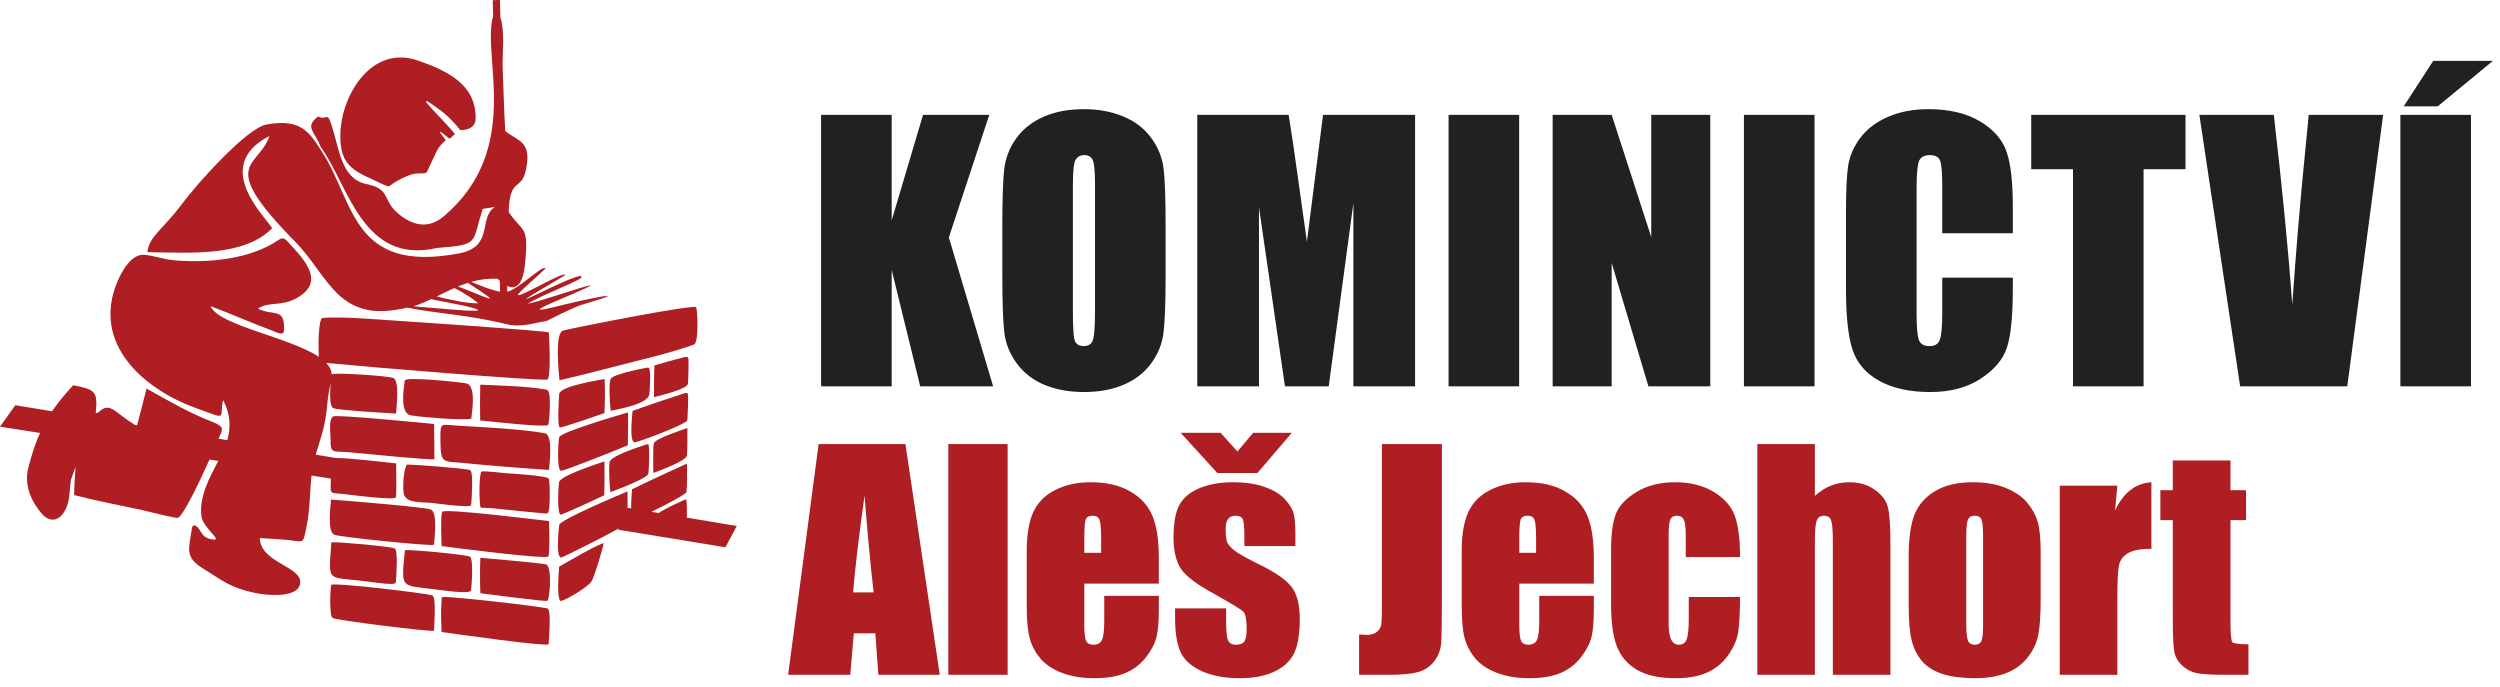
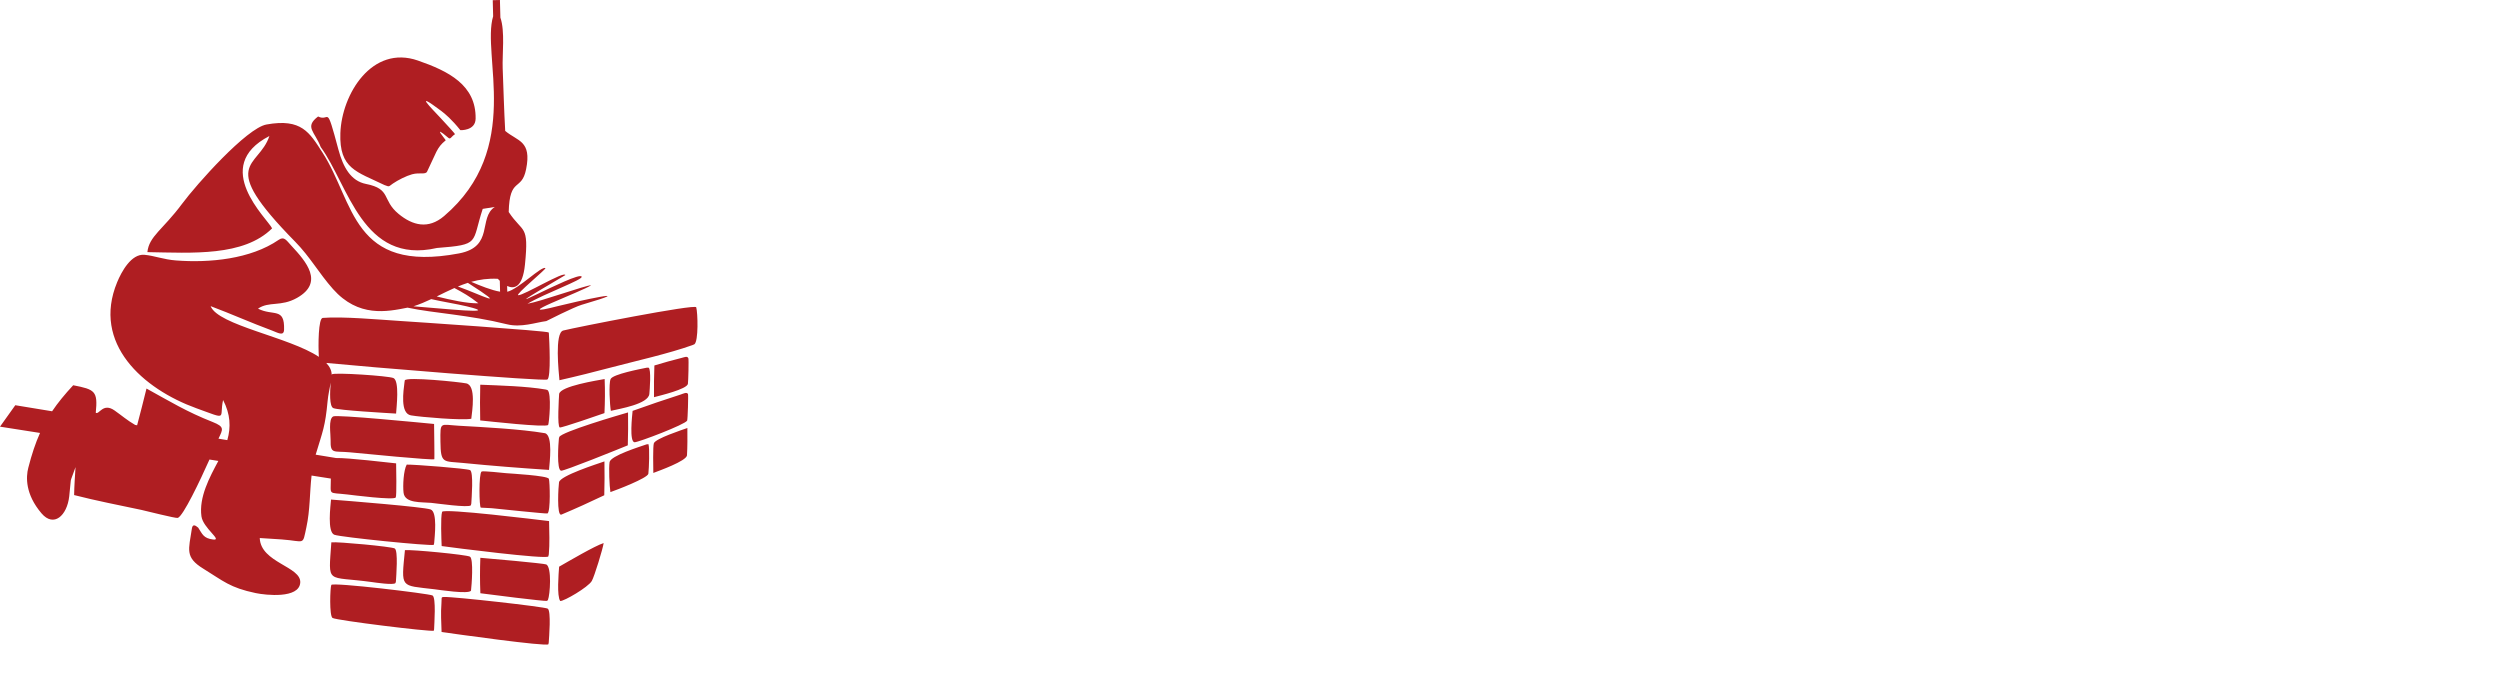
<svg xmlns="http://www.w3.org/2000/svg" width="182" height="50" viewBox="0 0 182 50" fill="none">
  <g clip-path="url(#clip0_288_2)">
-     <path d="M65.915 32.326L68.415 49.125H63.944L63.726 46.106H62.159L61.899 49.125H57.376L59.596 32.326H65.915ZM63.601 43.128C63.38 41.225 63.158 38.877 62.937 36.082C62.494 39.292 62.218 41.641 62.107 43.128H63.601ZM73.355 32.326V49.125H69.038V32.326H73.355ZM84.363 42.484H78.937V45.462C78.937 46.085 78.982 46.486 79.072 46.666C79.162 46.846 79.335 46.936 79.591 46.936C79.909 46.936 80.12 46.818 80.223 46.583C80.334 46.341 80.389 45.877 80.389 45.193V43.377H84.363V44.394C84.363 45.244 84.308 45.898 84.197 46.355C84.094 46.811 83.845 47.299 83.45 47.818C83.056 48.336 82.555 48.727 81.946 48.99C81.344 49.246 80.587 49.374 79.674 49.374C78.788 49.374 78.006 49.246 77.329 48.99C76.651 48.734 76.121 48.385 75.741 47.942C75.367 47.492 75.108 47.001 74.963 46.469C74.817 45.929 74.745 45.148 74.745 44.124V40.108C74.745 38.905 74.907 37.957 75.233 37.265C75.558 36.567 76.09 36.034 76.83 35.667C77.571 35.294 78.421 35.107 79.383 35.107C80.559 35.107 81.527 35.332 82.288 35.782C83.056 36.224 83.592 36.816 83.897 37.556C84.208 38.289 84.363 39.323 84.363 40.658V42.484ZM80.161 40.243V39.237C80.161 38.524 80.123 38.064 80.047 37.857C79.971 37.649 79.815 37.545 79.58 37.545C79.29 37.545 79.11 37.635 79.04 37.815C78.971 37.988 78.937 38.462 78.937 39.237V40.243H80.161ZM94.304 39.755H90.589V39.008C90.589 38.372 90.551 37.971 90.475 37.805C90.406 37.632 90.226 37.545 89.935 37.545C89.7 37.545 89.524 37.625 89.406 37.784C89.288 37.936 89.23 38.168 89.23 38.479C89.23 38.901 89.257 39.212 89.313 39.413C89.375 39.607 89.551 39.821 89.842 40.056C90.139 40.292 90.745 40.634 91.658 41.084C92.875 41.678 93.674 42.239 94.055 42.764C94.435 43.29 94.625 44.055 94.625 45.058C94.625 46.178 94.48 47.026 94.189 47.6C93.899 48.167 93.411 48.606 92.726 48.917C92.049 49.222 91.229 49.374 90.267 49.374C89.202 49.374 88.289 49.208 87.528 48.876C86.774 48.544 86.255 48.094 85.972 47.527C85.688 46.96 85.546 46.102 85.546 44.954V44.29H89.261V45.161C89.261 45.901 89.306 46.382 89.396 46.604C89.493 46.825 89.679 46.936 89.956 46.936C90.254 46.936 90.461 46.863 90.579 46.718C90.696 46.566 90.755 46.251 90.755 45.774C90.755 45.116 90.679 44.705 90.527 44.539C90.368 44.373 89.555 43.882 88.088 43.065C86.857 42.374 86.107 41.748 85.837 41.187C85.567 40.62 85.432 39.949 85.432 39.174C85.432 38.075 85.577 37.265 85.868 36.746C86.158 36.221 86.65 35.816 87.341 35.532C88.04 35.249 88.849 35.107 89.769 35.107C90.682 35.107 91.457 35.225 92.094 35.46C92.737 35.688 93.228 35.992 93.567 36.373C93.913 36.753 94.12 37.106 94.189 37.431C94.266 37.756 94.304 38.265 94.304 38.956V39.755ZM90.081 32.866L91.232 31.507H94.044L91.544 34.433H88.618L85.951 31.507H88.856L90.081 32.866ZM104.97 32.326V43.553C104.97 45.234 104.953 46.317 104.918 46.801C104.884 47.278 104.725 47.71 104.441 48.098C104.164 48.485 103.784 48.755 103.3 48.907C102.822 49.052 102.099 49.125 101.131 49.125H98.942V46.189C99.204 46.209 99.395 46.22 99.512 46.22C99.824 46.22 100.069 46.144 100.249 45.992C100.429 45.839 100.533 45.653 100.56 45.431C100.588 45.21 100.602 44.781 100.602 44.145V32.326H104.97ZM116.031 42.484H110.604V45.462C110.604 46.085 110.649 46.486 110.739 46.666C110.829 46.846 111.002 46.936 111.258 46.936C111.576 46.936 111.787 46.818 111.891 46.583C112.002 46.341 112.057 45.877 112.057 45.193V43.377H116.031V44.394C116.031 45.244 115.976 45.898 115.865 46.355C115.761 46.811 115.512 47.299 115.118 47.818C114.724 48.336 114.222 48.727 113.613 48.99C113.011 49.246 112.254 49.374 111.341 49.374C110.456 49.374 109.674 49.246 108.996 48.99C108.318 48.734 107.789 48.385 107.408 47.942C107.035 47.492 106.776 47.001 106.63 46.469C106.485 45.929 106.412 45.148 106.412 44.124V40.108C106.412 38.905 106.575 37.957 106.9 37.265C107.225 36.567 107.758 36.034 108.498 35.667C109.238 35.294 110.089 35.107 111.05 35.107C112.226 35.107 113.195 35.332 113.956 35.782C114.724 36.224 115.26 36.816 115.564 37.556C115.875 38.289 116.031 39.323 116.031 40.658V42.484ZM111.829 40.243V39.237C111.829 38.524 111.791 38.064 111.714 37.857C111.638 37.649 111.483 37.545 111.248 37.545C110.957 37.545 110.777 37.635 110.708 37.815C110.639 37.988 110.604 38.462 110.604 39.237V40.243H111.829ZM126.677 40.554H122.723V38.967C122.723 38.413 122.678 38.04 122.589 37.846C122.499 37.646 122.333 37.545 122.09 37.545C121.848 37.545 121.686 37.632 121.603 37.805C121.52 37.978 121.478 38.365 121.478 38.967V45.462C121.478 45.953 121.541 46.324 121.665 46.572C121.79 46.815 121.973 46.936 122.215 46.936C122.499 46.936 122.689 46.808 122.786 46.552C122.889 46.296 122.941 45.812 122.941 45.099V43.46H126.677C126.67 44.56 126.628 45.386 126.552 45.94C126.483 46.486 126.251 47.05 125.857 47.631C125.47 48.205 124.961 48.641 124.332 48.938C123.702 49.229 122.924 49.374 121.997 49.374C120.814 49.374 119.877 49.173 119.185 48.772C118.493 48.364 118.002 47.797 117.712 47.071C117.428 46.337 117.286 45.3 117.286 43.958V40.046C117.286 38.877 117.404 37.995 117.639 37.4C117.874 36.805 118.376 36.276 119.144 35.813C119.911 35.342 120.845 35.107 121.945 35.107C123.038 35.107 123.972 35.339 124.747 35.802C125.521 36.266 126.037 36.85 126.293 37.556C126.549 38.261 126.677 39.261 126.677 40.554ZM132.124 32.326V36.103C132.484 35.771 132.871 35.522 133.286 35.356C133.708 35.19 134.158 35.107 134.635 35.107C135.368 35.107 135.991 35.294 136.503 35.667C137.021 36.041 137.336 36.473 137.447 36.964C137.564 37.449 137.623 38.337 137.623 39.631V49.125H133.431V39.434C133.431 38.631 133.39 38.116 133.307 37.888C133.231 37.66 133.054 37.545 132.778 37.545C132.522 37.545 132.349 37.663 132.259 37.898C132.169 38.133 132.124 38.6 132.124 39.299V49.125H127.932V32.326H132.124ZM148.56 40.191V43.563C148.56 44.802 148.497 45.711 148.373 46.292C148.248 46.867 147.982 47.406 147.574 47.911C147.166 48.409 146.64 48.779 145.997 49.021C145.36 49.256 144.627 49.374 143.797 49.374C142.87 49.374 142.085 49.274 141.442 49.073C140.798 48.866 140.297 48.558 139.937 48.15C139.584 47.735 139.332 47.237 139.18 46.656C139.028 46.068 138.951 45.189 138.951 44.02V40.492C138.951 39.212 139.09 38.213 139.366 37.493C139.643 36.774 140.141 36.197 140.861 35.761C141.58 35.325 142.5 35.107 143.621 35.107C144.561 35.107 145.367 35.249 146.038 35.532C146.716 35.809 147.238 36.172 147.605 36.622C147.972 37.072 148.221 37.535 148.352 38.012C148.49 38.49 148.56 39.216 148.56 40.191ZM144.368 39.154C144.368 38.448 144.33 38.005 144.254 37.826C144.177 37.639 144.015 37.545 143.766 37.545C143.517 37.545 143.351 37.639 143.268 37.826C143.185 38.005 143.143 38.448 143.143 39.154V45.369C143.143 46.019 143.185 46.444 143.268 46.645C143.351 46.839 143.513 46.936 143.755 46.936C144.005 46.936 144.167 46.846 144.243 46.666C144.326 46.486 144.368 46.099 144.368 45.504V39.154ZM154.142 35.356L153.976 37.161C154.585 35.868 155.467 35.183 156.622 35.107V39.953C155.854 39.953 155.29 40.056 154.93 40.264C154.571 40.471 154.349 40.762 154.266 41.136C154.183 41.502 154.142 42.353 154.142 43.688V49.125H149.95V35.356H154.142ZM162.38 33.52V35.688H163.511V37.867H162.38V45.234C162.38 46.14 162.425 46.645 162.515 46.749C162.612 46.853 163.003 46.904 163.688 46.904V49.125H161.996C161.042 49.125 160.361 49.087 159.952 49.011C159.544 48.928 159.185 48.745 158.873 48.461C158.562 48.17 158.368 47.842 158.292 47.475C158.216 47.102 158.178 46.23 158.178 44.861V37.867H157.275V35.688H158.178V33.52H162.38Z" fill="#AF1E22" />
-     <path d="M72.019 8.362L69.077 17.285L72.3 28.125H66.99L64.915 19.653V28.125H59.775V8.362H64.915V16.04L67.197 8.362H72.019ZM84.857 19.934C84.857 21.92 84.809 23.328 84.711 24.158C84.621 24.98 84.329 25.732 83.832 26.416C83.344 27.1 82.68 27.625 81.842 27.991C81.004 28.357 80.028 28.54 78.913 28.54C77.855 28.54 76.903 28.369 76.056 28.027C75.218 27.677 74.543 27.157 74.03 26.465C73.517 25.773 73.212 25.02 73.114 24.206C73.017 23.393 72.968 21.969 72.968 19.934V16.553C72.968 14.567 73.013 13.163 73.102 12.341C73.2 11.511 73.493 10.754 73.981 10.071C74.477 9.387 75.145 8.862 75.983 8.496C76.821 8.13 77.798 7.947 78.913 7.947C79.971 7.947 80.919 8.122 81.757 8.472C82.603 8.813 83.283 9.33 83.795 10.022C84.308 10.714 84.613 11.466 84.711 12.28C84.809 13.094 84.857 14.518 84.857 16.553V19.934ZM79.718 13.44C79.718 12.52 79.665 11.934 79.56 11.682C79.462 11.422 79.254 11.291 78.937 11.291C78.668 11.291 78.461 11.397 78.314 11.609C78.176 11.812 78.107 12.423 78.107 13.44V22.669C78.107 23.816 78.152 24.524 78.241 24.793C78.339 25.061 78.559 25.195 78.9 25.195C79.25 25.195 79.474 25.041 79.572 24.731C79.669 24.422 79.718 23.686 79.718 22.522V13.44ZM103.018 8.362V28.125H98.526V14.783L96.731 28.125H93.545L91.653 15.088V28.125H87.161V8.362H93.814C94.009 9.55 94.217 10.95 94.436 12.561L95.144 17.59L96.316 8.362H103.018ZM110.595 8.362V28.125H105.456V8.362H110.595ZM124.508 8.362V28.125H120.003L117.33 19.141V28.125H113.033V8.362H117.33L120.211 17.261V8.362H124.508ZM132.097 8.362V28.125H126.958V8.362H132.097ZM146.535 16.98H141.396V13.538C141.396 12.537 141.339 11.914 141.225 11.67C141.119 11.418 140.879 11.291 140.504 11.291C140.081 11.291 139.813 11.442 139.699 11.743C139.585 12.044 139.528 12.695 139.528 13.696V22.876C139.528 23.836 139.585 24.463 139.699 24.756C139.813 25.049 140.069 25.195 140.468 25.195C140.85 25.195 141.098 25.049 141.212 24.756C141.334 24.463 141.396 23.775 141.396 22.693V20.215H146.535V20.984C146.535 23.026 146.388 24.475 146.095 25.33C145.81 26.184 145.172 26.933 144.179 27.576C143.194 28.219 141.977 28.54 140.529 28.54C139.023 28.54 137.782 28.267 136.806 27.722C135.829 27.177 135.182 26.424 134.865 25.464C134.547 24.495 134.389 23.043 134.389 21.106V15.332C134.389 13.908 134.438 12.842 134.535 12.134C134.633 11.418 134.922 10.73 135.402 10.071C135.89 9.412 136.562 8.895 137.416 8.521C138.279 8.138 139.267 7.947 140.382 7.947C141.896 7.947 143.145 8.24 144.13 8.826C145.115 9.412 145.762 10.144 146.071 11.023C146.38 11.894 146.535 13.253 146.535 15.1V16.98ZM159.104 8.362V12.317H156.053V28.125H150.914V12.317H147.874V8.362H159.104ZM173.493 8.362L170.881 28.125H163.081L160.114 8.362H165.534C166.161 13.806 166.608 18.408 166.877 22.168C167.146 18.367 167.426 14.99 167.719 12.036L168.073 8.362H173.493ZM179.886 8.362V28.125H174.747V8.362H179.886ZM181.485 4.431L177.469 7.739H174.991L177.14 4.431H181.485Z" fill="#222120" />
    <path fill-rule="evenodd" clip-rule="evenodd" d="M39.947 46.788C39.971 46.425 40.135 44.458 39.872 44.308C39.628 44.169 32.996 43.43 32.331 43.46C32.077 43.471 32.172 43.502 32.136 43.944C32.081 44.607 32.124 45.342 32.147 46.01C32.953 46.127 39.785 47.09 39.922 46.903L39.947 46.788ZM36.242 20.297C35.537 20.259 34.9 20.352 34.304 20.518C34.941 20.791 35.794 21.135 36.406 21.236L36.386 20.443C36.296 20.359 36.242 20.297 36.242 20.297ZM34.059 20.591C33.812 20.67 33.572 20.76 33.336 20.858C35.033 21.459 37.201 22.607 34.059 20.591ZM33.08 20.968C32.642 21.161 32.218 21.375 31.793 21.583C32.832 21.837 33.994 22.099 34.83 22.08C34.203 21.578 33.68 21.291 33.08 20.968ZM31.393 21.776C30.972 21.974 30.546 22.157 30.101 22.299C32.064 22.444 36.679 22.948 33.988 22.304C33.242 22.125 32.174 21.957 31.393 21.776ZM29.672 22.396C28.172 22.695 26.092 23.128 24.24 21.04C23.214 19.883 22.576 18.704 21.486 17.594C15.724 11.734 18.821 12.293 19.612 9.902C15.296 12.132 19.472 15.918 19.81 16.624C17.73 18.684 13.99 18.409 10.73 18.355C10.848 17.2 11.857 16.717 13.246 14.849C14.319 13.406 17.956 9.324 19.399 9.064C21.952 8.603 22.534 9.646 23.472 11.1C25.816 14.732 25.616 19.921 33.414 18.449C35.996 17.962 34.793 15.873 36.021 15.065L35.142 15.206C34.316 17.722 34.995 17.803 31.808 18.053C26.383 19.297 25.378 13.482 23.349 10.705C22.916 9.562 22.142 9.254 23.157 8.48C24.032 8.918 23.709 7.42 24.636 10.888C24.981 12.181 25.546 13.175 26.643 13.391C28.509 13.759 27.776 14.552 29.02 15.575C30.032 16.408 31.171 16.716 32.329 15.73C38.092 10.817 35.039 4.022 35.901 1.184L35.872 0.013L36.395 0L36.428 1.282C36.775 2.257 36.557 3.989 36.595 4.964C36.654 6.484 36.694 8.015 36.779 9.531C37.688 10.297 38.722 10.233 38.3 12.323C37.969 13.959 37.098 12.847 37.034 15.434C38.071 17.007 38.517 16.283 38.218 19.253C38.046 20.957 37.421 21.05 36.919 20.819L36.93 21.241C37.768 21.037 39.441 19.328 39.706 19.521C39.781 19.584 37.47 21.472 37.729 21.491C38.117 21.518 41.106 19.695 41.156 20.027C34.197 24.127 42.128 19.649 42.343 20.14C42.484 20.35 39.664 21.359 38.401 22.113C39.362 21.953 42.641 20.761 43.039 20.765C42.433 21.198 36.75 23.279 40.654 22.275C41.852 21.967 46.937 20.845 42.338 22.192C41.775 22.357 39.768 23.376 39.768 23.376C38.975 23.48 37.944 23.865 36.902 23.606C34.112 22.915 31.594 22.802 29.734 22.41L29.672 22.396ZM3.021 37.37C1.827 35.966 1.889 34.72 2.058 34.061C2.309 33.08 2.579 32.261 2.914 31.518L0 31.061L1.114 29.5L3.793 29.941C4.211 29.321 4.712 28.711 5.329 28.046C6.918 28.355 7.129 28.471 6.972 30.049C7.213 30.218 7.493 29.286 8.339 29.882C8.91 30.284 9.235 30.584 9.839 30.936L9.982 30.96C10.227 30.072 10.437 29.179 10.665 28.286C12.396 29.24 13.602 29.981 15.477 30.72C16.375 31.075 16.228 31.252 15.905 31.935L16.548 32.041C16.819 31.091 16.776 30.157 16.241 29.121C15.94 30.471 16.666 30.577 14.297 29.721C10.423 28.322 6.674 25.018 8.53 20.542C8.841 19.791 9.553 18.458 10.521 18.55C11.27 18.622 11.896 18.891 12.818 18.961C15.248 19.147 18.244 18.868 20.29 17.46C20.687 17.186 20.839 17.486 21.22 17.897C22.283 19.041 23.616 20.563 21.622 21.687C20.443 22.352 19.591 21.914 18.783 22.469C19.893 23.036 20.731 22.344 20.68 24.002C20.665 24.512 20.198 24.208 19.79 24.058C18.275 23.499 16.834 22.849 15.333 22.287C15.877 23.684 21.056 24.534 23.212 25.979C23.159 25.125 23.176 23.17 23.494 23.144C24.917 23.025 27.628 23.271 29.106 23.365C29.903 23.415 39.89 24.085 39.947 24.205L39.958 24.271C39.986 24.698 40.131 27.508 39.844 27.629C39.518 27.768 26.459 26.692 23.751 26.422C24.005 26.69 24.149 26.979 24.146 27.294L24.159 27.252C24.314 27.098 28.3 27.362 28.645 27.523C29.095 27.735 28.864 29.646 28.835 30.109C28.149 30.068 24.67 29.872 24.27 29.713C23.968 29.593 24.02 28.524 24.076 27.851C24 28.273 23.89 28.747 23.849 29.204C23.678 31.059 23.496 31.388 22.981 33.1L24.463 33.344C25.336 33.322 28.328 33.684 28.838 33.733C28.845 34.044 28.884 36.102 28.811 36.216C28.674 36.429 25.651 36.042 25.285 35.998C23.854 35.828 24.085 36.106 24.085 34.84L22.682 34.62C22.541 35.862 22.58 37.121 22.304 38.391C22.008 39.753 22.23 39.396 20.506 39.271C19.973 39.233 19.445 39.196 18.91 39.168C18.971 40.973 21.951 41.237 21.858 42.423C21.766 43.594 19.355 43.331 18.617 43.177C16.727 42.783 16.258 42.295 14.805 41.403C13.437 40.564 13.743 40.006 13.967 38.488C14.02 38.138 14.2 38.22 14.428 38.413C14.734 38.877 14.806 39.193 15.525 39.278C16.223 39.36 14.784 38.445 14.665 37.589C14.473 36.2 15.258 34.744 15.896 33.555L15.25 33.454C14.563 34.995 13.336 37.574 12.943 37.704C12.804 37.75 10.577 37.181 10.289 37.12C8.654 36.773 7.015 36.457 5.396 36.041C5.408 35.357 5.456 34.689 5.498 34.007C5.001 35.422 5.228 34.5 5.039 36.14C4.879 37.537 3.915 38.422 3.021 37.37ZM27.985 13.47C25.981 12.495 24.686 12.302 24.779 9.686C24.88 6.846 27.088 3.25 30.42 4.406C32.648 5.178 34.666 6.188 34.625 8.641C34.611 9.533 33.514 9.476 33.514 9.476C32.898 8.702 32.388 8.275 32.125 8.078C30.052 6.523 31.38 7.849 32.079 8.596C32.511 9.057 33.145 9.755 33.126 9.767C32.837 9.949 32.805 10.176 32.638 10.033C31.373 8.956 32.476 10.193 32.448 10.215C31.781 10.748 31.756 11.145 31.094 12.489C30.971 12.737 30.561 12.536 30.001 12.688C29.573 12.804 28.97 13.112 28.603 13.363C28.272 13.589 28.383 13.618 27.985 13.47ZM50.012 33.157C50.051 32.517 50.045 31.803 50.041 31.159C49.611 31.312 47.745 31.922 47.603 32.264C47.522 32.459 47.556 34.103 47.562 34.431C47.997 34.265 49.941 33.572 50.012 33.157ZM47.072 32.349C46.598 32.516 44.449 33.177 44.377 33.642C44.311 34.067 44.366 35.374 44.438 35.825C44.844 35.686 47.163 34.806 47.201 34.484C47.246 34.104 47.304 32.636 47.208 32.336L47.072 32.349ZM40.866 37.464C41.899 37.03 42.98 36.539 43.991 36.055C44.014 35.228 44.018 34.418 44.003 33.59C43.46 33.779 40.774 34.634 40.697 35.11C40.658 35.353 40.509 37.584 40.866 37.464ZM50.398 25.128C48.675 25.743 46.346 26.263 44.516 26.744C43.256 27.076 41.999 27.394 40.728 27.68C40.677 27.099 40.361 24.223 41.006 24.061C41.938 23.827 50.613 22.114 50.686 22.37C50.8 22.763 50.858 24.847 50.551 25.063L50.398 25.128ZM50.112 26.078C50.024 25.909 49.876 25.992 49.643 26.05C48.97 26.218 48.303 26.406 47.639 26.606C47.609 27.382 47.602 28.138 47.612 28.915C48.032 28.802 50.004 28.337 50.079 27.947C50.108 27.795 50.15 26.162 50.112 26.078ZM47.075 26.769C46.626 26.861 44.606 27.244 44.452 27.596C44.308 27.926 44.394 29.5 44.47 29.909C45.097 29.759 47.207 29.419 47.273 28.676C47.296 28.422 47.423 26.863 47.215 26.764L47.075 26.769ZM40.705 28.677C40.689 28.962 40.554 31.062 40.753 31.12C40.882 31.157 43.671 30.195 44.005 30.074C44.044 29.225 44.053 28.443 44.018 27.593C43.444 27.7 40.811 28.11 40.705 28.677ZM40.785 43.753C41.054 43.779 42.817 42.749 43.081 42.298C43.269 41.976 43.891 39.944 43.946 39.535C43.318 39.73 41.392 40.862 40.704 41.254C40.669 41.738 40.526 43.404 40.785 43.753ZM50.085 28.681C49.986 28.523 49.767 28.651 49.553 28.721C48.38 29.1 47.212 29.493 46.053 29.912C46.023 30.229 45.796 32.197 46.203 32.195C46.5 32.193 49.88 30.902 50.024 30.621C50.067 30.538 50.12 28.745 50.085 28.681ZM40.688 31.927C40.654 32.24 40.509 34.206 40.846 34.268C41.048 34.306 45.028 32.698 45.704 32.42C45.727 31.616 45.735 30.829 45.721 30.025C45.038 30.222 40.896 31.435 40.716 31.814L40.688 31.927ZM39.727 28.357C38.34 28.116 36.404 28.066 34.962 28.006C34.94 28.88 34.94 29.733 34.959 30.607C35.552 30.667 39.737 31.137 39.905 30.936C39.973 30.854 40.178 28.59 39.853 28.392L39.727 28.357ZM29.444 27.856C29.378 28.427 29.107 30.098 29.917 30.239C30.636 30.364 33.693 30.619 34.31 30.485C34.37 29.936 34.682 28.057 33.94 27.909C33.451 27.811 29.592 27.41 29.468 27.692L29.444 27.856ZM39.671 31.536C37.889 31.233 35.232 31.098 33.388 30.993C32.028 30.915 32.047 30.651 32.064 32.154C32.081 33.783 32.278 33.562 33.712 33.704C35.774 33.909 37.897 34.075 39.968 34.21C40.007 33.712 40.274 31.685 39.671 31.536ZM25.759 32.956C26.312 33.008 31.544 33.525 31.621 33.429C31.637 33.409 31.604 31.103 31.601 30.864C30.72 30.782 24.534 30.172 24.257 30.315C23.888 30.507 24.078 31.603 24.068 32.036C24.044 33.082 24.296 32.82 25.451 32.927L25.759 32.956ZM35.792 36.997C36.211 37.035 39.784 37.418 39.856 37.379C40.092 37.248 40.029 35.058 39.958 34.858C39.873 34.62 37.136 34.474 36.829 34.446C36.66 34.43 35.149 34.264 35.06 34.328C34.842 34.484 34.885 36.928 35.003 36.956C35.009 36.957 35.758 36.994 35.792 36.997ZM34.31 36.665C34.33 36.31 34.486 34.354 34.221 34.224C33.98 34.105 30.108 33.807 29.609 33.823C29.379 34.229 29.316 35.353 29.38 35.875C29.475 36.659 30.694 36.542 31.387 36.608C31.787 36.646 34.109 36.982 34.278 36.787L34.31 36.665ZM39.953 40.362C40.025 39.553 39.987 38.746 39.972 37.935C39.184 37.84 32.268 36.987 32.184 37.264C32.066 37.656 32.133 39.266 32.153 39.753C32.969 39.871 39.762 40.735 39.916 40.511L39.953 40.362ZM31.608 39.53C31.64 39.08 31.863 37.262 31.346 37.087C30.798 36.9 25.265 36.456 24.099 36.368C24.064 36.821 23.807 38.746 24.346 38.933C24.862 39.112 31.274 39.759 31.578 39.666L31.608 39.53ZM39.888 43.684C40.047 43.297 40.18 41.306 39.772 41.092C39.631 41.017 35.473 40.643 34.969 40.607C34.936 41.486 34.935 42.309 34.971 43.188C35.48 43.263 39.721 43.794 39.82 43.745L39.888 43.684ZM34.289 43C34.336 42.639 34.487 40.666 34.21 40.523C33.926 40.376 29.974 39.998 29.479 40.051C29.207 42.865 29.119 42.596 31.618 42.897C31.96 42.938 34.13 43.277 34.289 43ZM31.603 45.8C31.612 45.435 31.761 43.486 31.484 43.349C31.207 43.212 24.22 42.374 24.12 42.582C24.032 42.764 23.964 44.849 24.211 44.989C24.526 45.168 31.288 46.001 31.584 45.917L31.603 45.8ZM28.823 42.327C28.843 41.971 28.999 40.069 28.734 39.927C28.474 39.788 24.595 39.429 24.122 39.481C23.907 42.617 23.712 41.907 27.061 42.373C27.299 42.406 28.649 42.611 28.79 42.448L28.823 42.327Z" fill="#AF1E22" />
-     <path d="M49.997 37.685C50.018 37.154 50.008 36.446 49.948 36.347L49.798 36.403C49.515 36.533 48.475 36.993 47.954 37.347L47.426 37.259C48.559 36.707 49.947 35.974 49.975 35.823C50.038 35.261 50.013 34.339 50.009 33.749C48.667 34.355 47.332 34.972 46.011 35.621C45.981 36.078 45.941 36.548 45.948 37.014L45.688 36.971C45.691 36.573 45.69 36.176 45.684 35.774C44.986 36.066 40.887 37.789 40.714 38.203C40.697 38.243 40.414 40.769 40.899 40.575C41.284 40.421 43.877 39.123 45.051 38.471L45.018 38.564L52.812 39.842L53.638 38.292L49.997 37.685Z" fill="#AF1E22" />
  </g>
  <defs>
    <clipPath id="clip0_288_2">
      <rect width="181.875" height="50" fill="white" />
    </clipPath>
  </defs>
</svg>